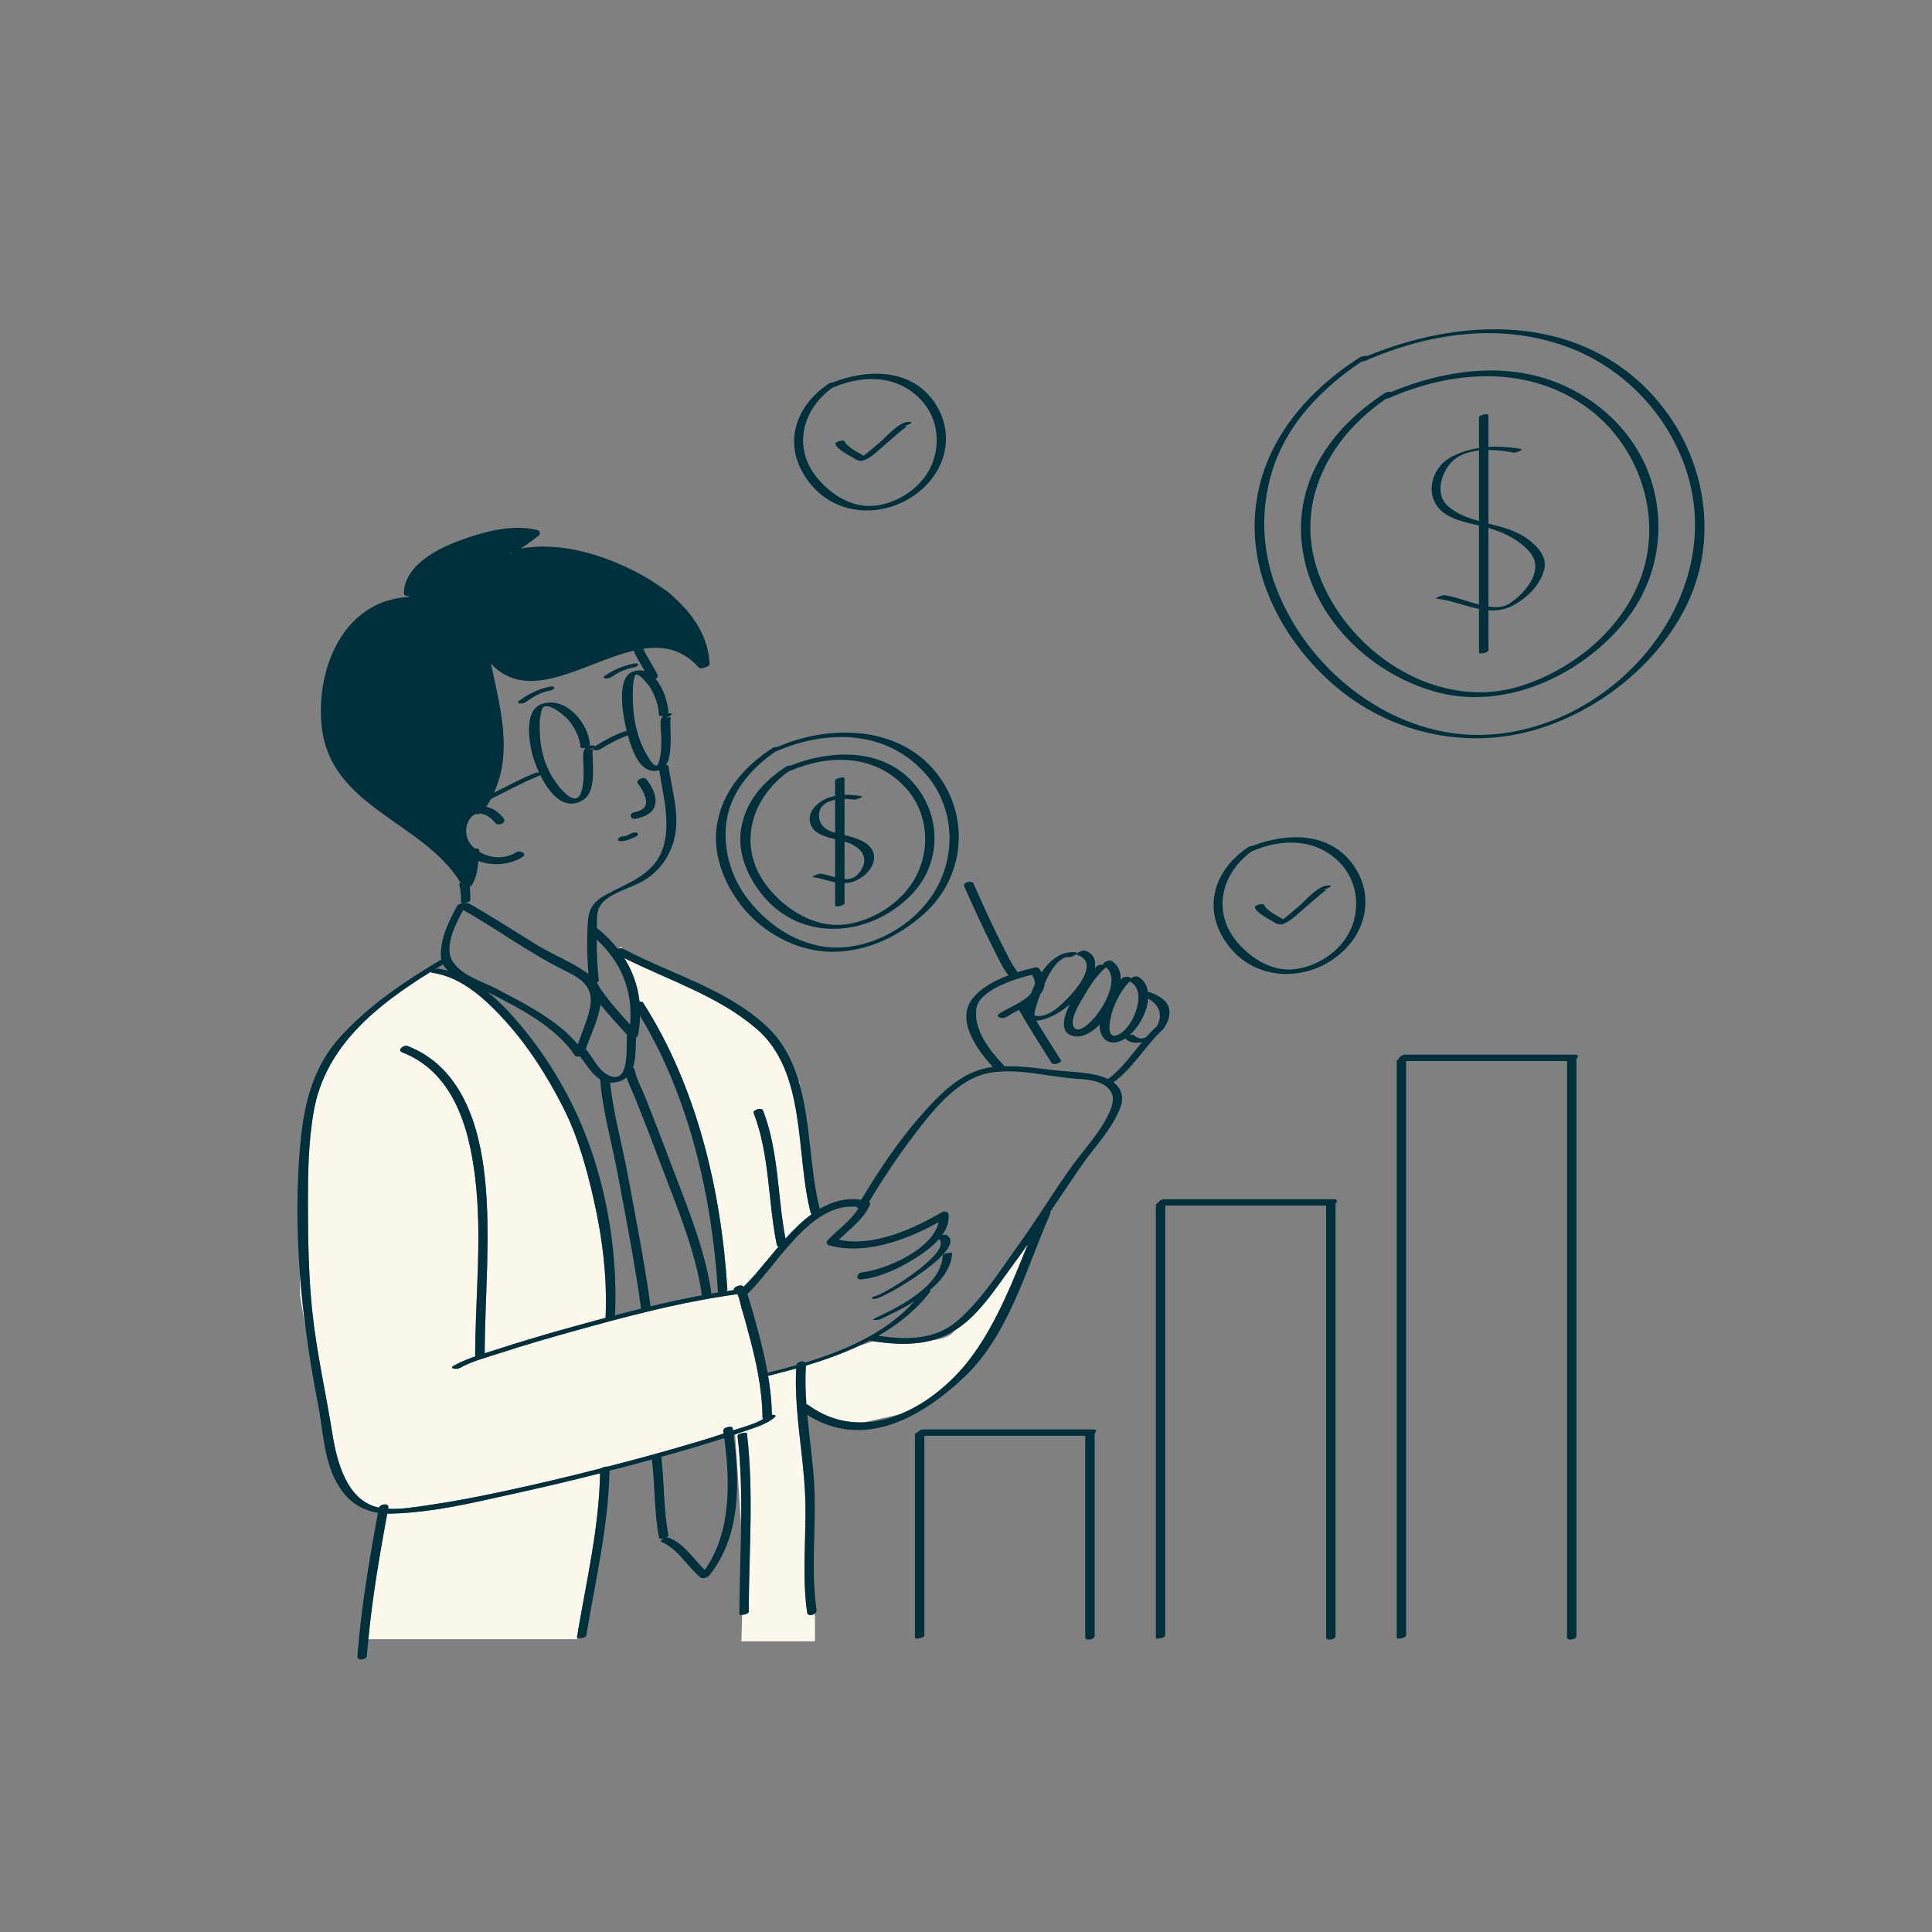
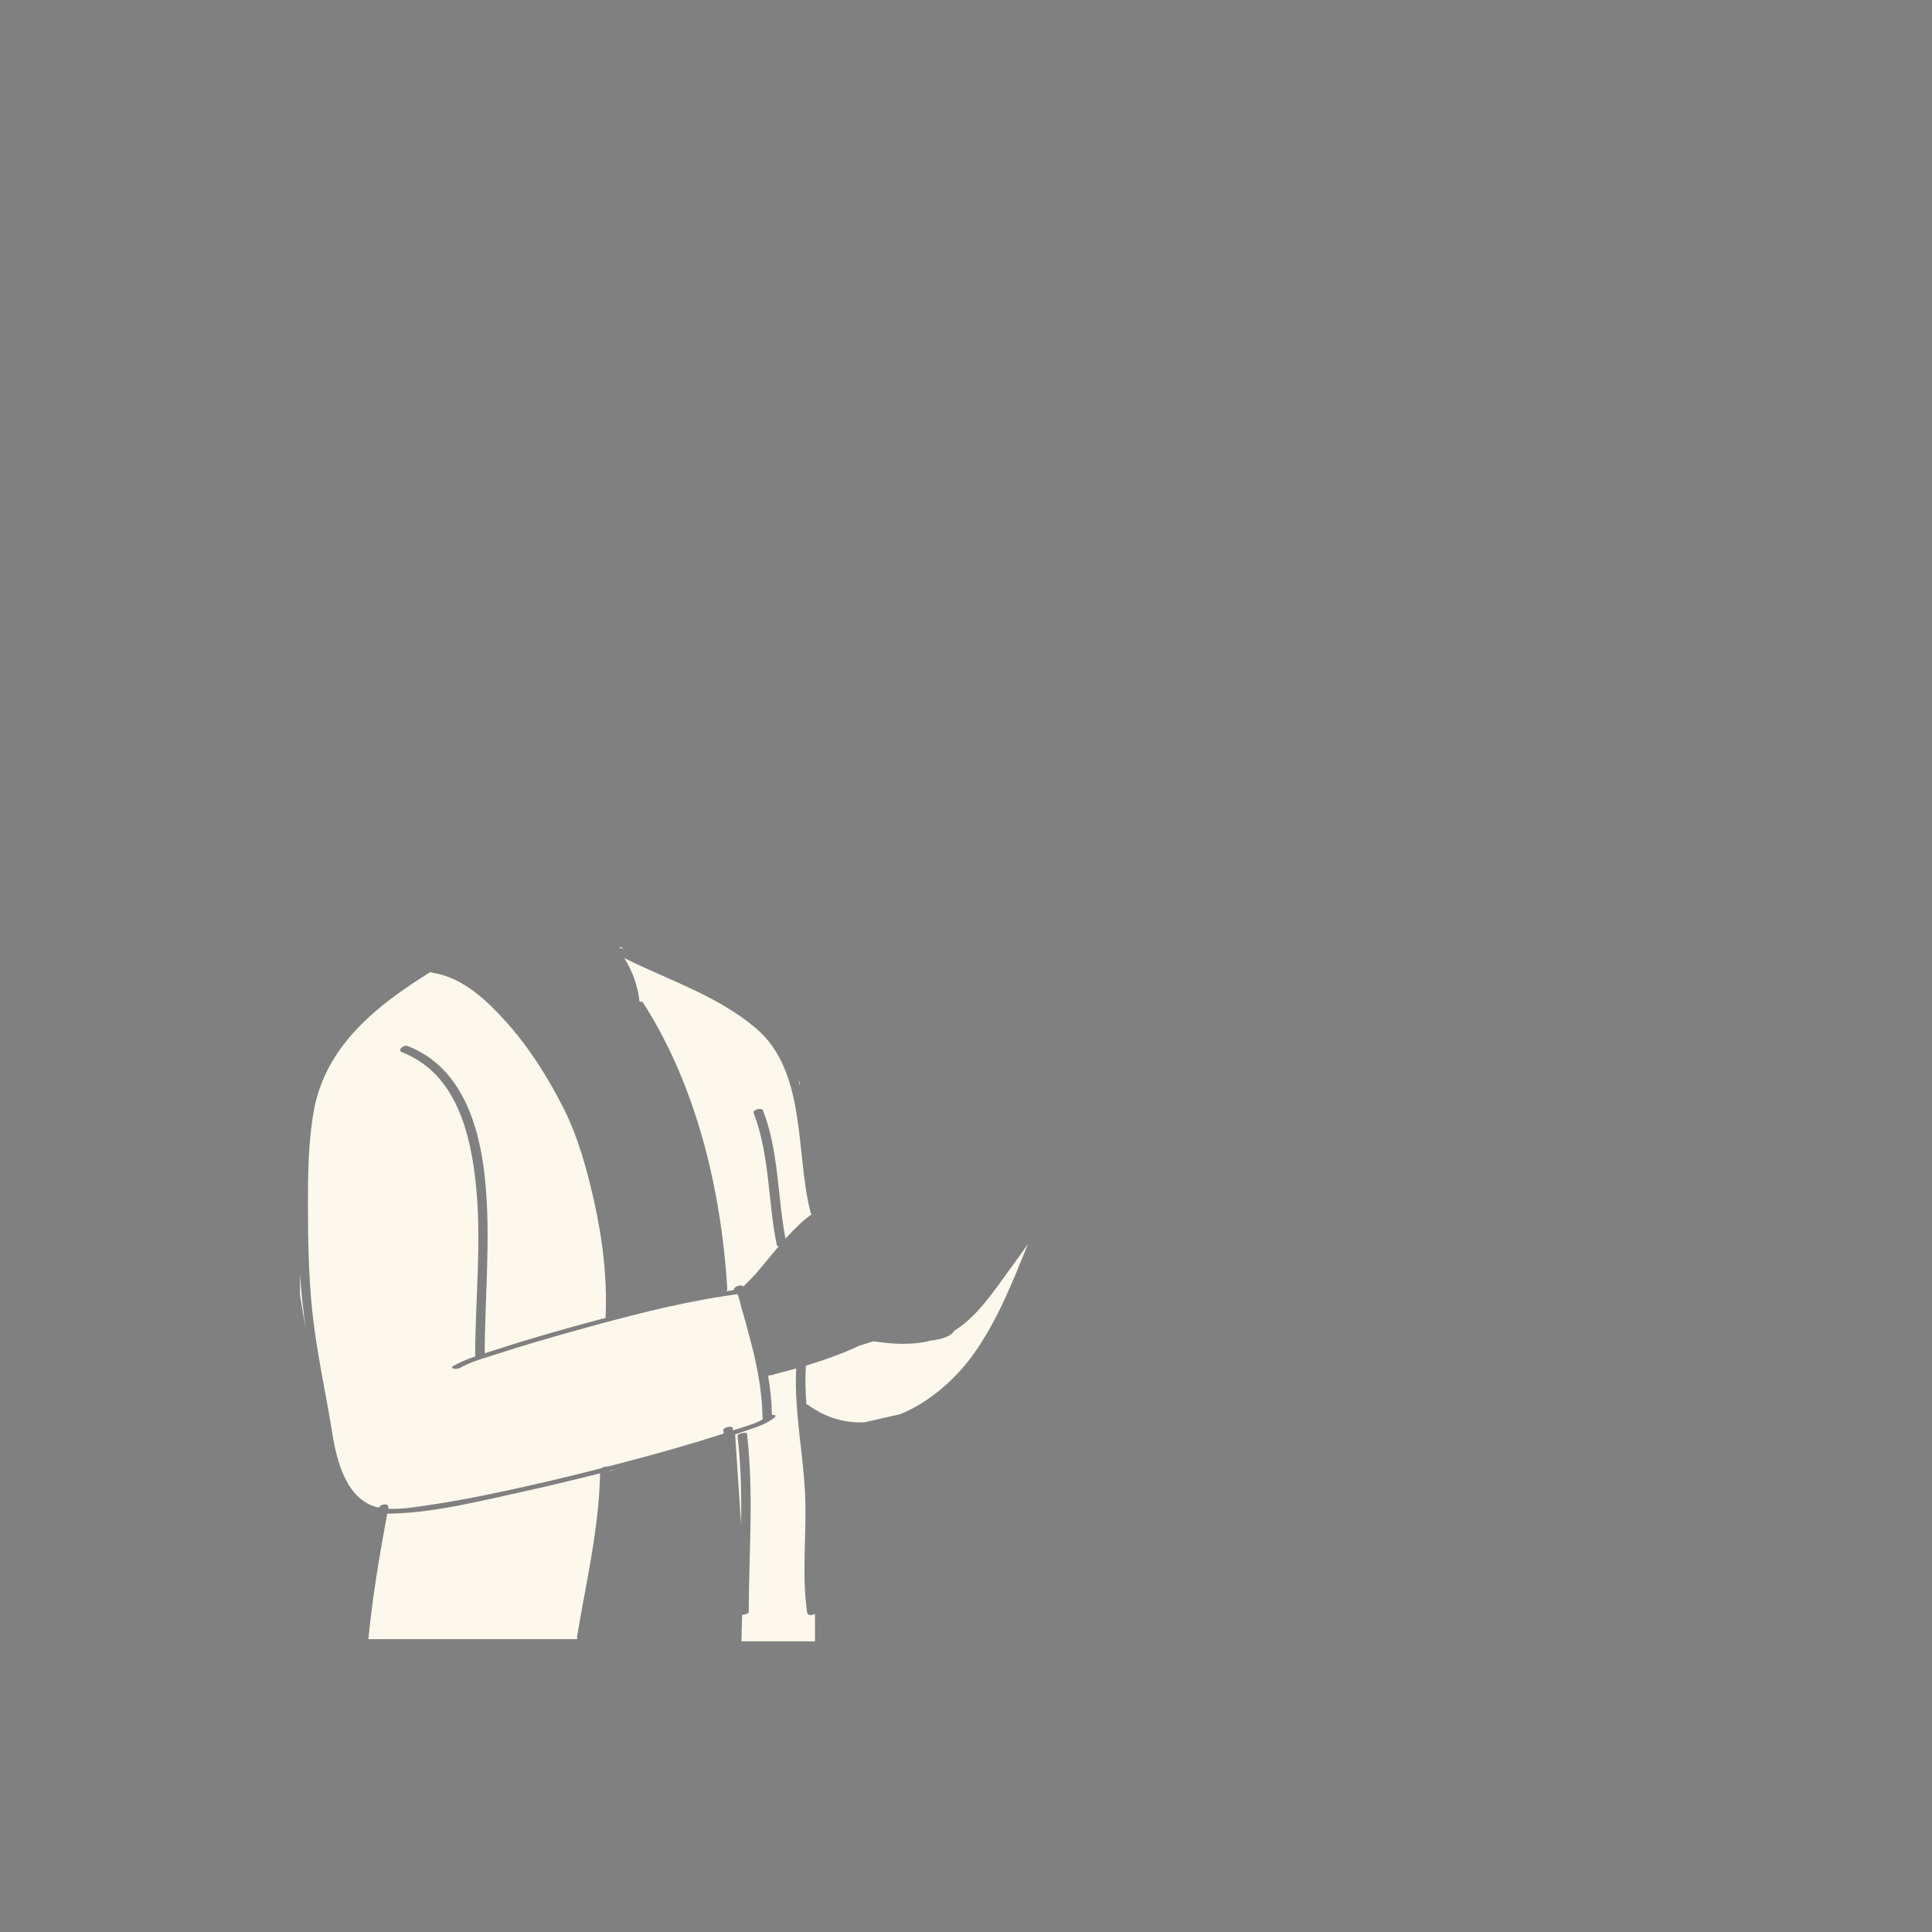
<svg xmlns="http://www.w3.org/2000/svg" version="1.1" id="Layer_1" x="0px" y="0px" width="595.28px" height="595.28px" viewBox="0 0 595.28 595.28" enable-background="new 0 0 595.28 595.28" xml:space="preserve">
  <rect x="0" y="0" width="595.28" height="595.28" fill="#808080" stroke="none" />
  <path id="color_x5F_2" fill="#fdf8ec" d="M264.665,414.672l4.413-1.399c5.986,0.886,11.984,1.271,17.746-0.214  c3.225-0.424,5.917-1.229,6.949-2.673c0.087-0.123,0.183-0.253,0.281-0.386c7.341-4.528,12.399-12.571,17.363-19.297  c1.805-2.445,3.571-4.911,5.315-7.389c-4.744,11.662-9.346,23.449-16.667,33.755c-5.592,7.873-13.753,15.039-22.751,18.682  c-3.332,0.749-7.561,1.705-11.035,2.492c-5.822,0.239-11.702-1.302-17.229-5.313c-0.169-0.123-0.373-0.185-0.589-0.208  c-0.291-3.966-0.405-7.944-0.16-11.947C253.827,419.117,259.39,417.143,264.665,414.672z M248.692,496.863  c-1.759-12.282-0.045-24.553-0.649-36.869c-0.493-10.052-2.298-20.029-2.732-30.071l-0.871-0.871l-1.819-6.67  c-1.263,0.337-2.515,0.662-3.757,0.973l-1.09,0.364h-0.359c-0.115,0.028-0.232,0.059-0.347,0.087  c-0.15,0.037-0.275,0.052-0.403,0.069c0.666,3.963,1.094,7.965,1.173,12.057c0.838-0.041,1.545,0.18,0.808,0.812  c-0.293,0.251-0.607,0.484-0.931,0.708l0.058,0.269l-0.933,0.274c-2.349,1.363-5.217,2.197-7.622,3.049  c-0.902,0.319-1.811,0.623-2.717,0.932l1.849,27.731c0.119-9.107-0.036-18.207-1.101-27.275c-0.086-0.731,2.836-1.302,2.897-0.776  c2.146,18.265,0.604,36.656,0.55,54.982c-0.001,0.514-1.183,0.862-2.036,0.936l-0.22,8.147h22.667v-7.333l-0.051-1.186  C250.253,497.802,248.833,497.846,248.692,496.863z M245.323,421.64c-0.905,0.254-1.805,0.503-2.703,0.743l1.819,6.67l0.871,0.871  C245.191,427.168,245.18,424.407,245.323,421.64z M198.148,308.951c16.54,25.807,24.081,57.855,25.95,88.168  c0.017,0.277-0.133,0.522-0.368,0.724c0.809-0.123,1.617-0.251,2.426-0.365c-0.456-0.72,1.684-1.755,2.573-1.302  c0.118,0.061,0.224,0.149,0.328,0.239l3.694-3.805c2.309-2.686,4.676-5.66,7.159-8.56c-0.296-0.058-0.514-0.201-0.565-0.451  c-2.775-13.491-2.116-27.697-7.148-40.687c-0.363-0.936,2.501-1.799,2.897-0.776c4.886,12.613,4.416,26.373,6.925,39.512  c2.542-2.817,5.217-5.451,8.082-7.545c-0.149-0.093-0.262-0.221-0.31-0.401c-4.77-18.185-1.111-43.436-16.81-56.821  c-11.824-10.082-26.907-14.831-40.636-21.681c2.577,4.081,4.176,8.591,4.701,13.424C197.521,308.572,197.96,308.657,198.148,308.951  z M246.439,333.72c0,0-0.164-0.4-0.496-1.096c0.207,0.669,0.403,1.343,0.587,2.022L246.439,333.72z M191.896,292.278  c0.3,0.159,0.606,0.309,0.908,0.465c-1.117-0.66-1.699-1.023-1.699-1.023c-0.075,0.112-0.119,0.28-0.142,0.484  C191.32,292.141,191.659,292.153,191.896,292.278z M92.439,399.053l1.721,10.323c-0.733-5.587-1.334-11.195-1.761-16.816  C92.407,396.559,92.439,399.053,92.439,399.053z M225.748,440.005c0.035,0.243,0.068,0.488,0.102,0.733  c0.141-0.048,0.282-0.092,0.422-0.141c0.063-0.022,0.134-0.043,0.198-0.065l0.636-10.813l1.333-6h5.198  c-0.666-3.756-1.539-7.483-2.536-11.223c-0.844-3.168-1.67-6.346-2.629-9.481c-0.207-0.676-0.535-2.466-1.037-3.791  c-0.099-0.121-0.16-0.26-0.171-0.415c-0.016-0.034-0.03-0.069-0.046-0.102c-0.124,0.042-0.251,0.076-0.383,0.093  c-0.303,0.041-0.605,0.094-0.909,0.137l-2.82,2.115c0,0-0.069-0.606-0.192-1.662c-15.488,2.388-30.799,6.48-45.859,10.671  c-7.7,2.143-15.383,4.369-22.985,6.838c-4.114,1.336-8.653,2.504-12.459,4.627c-0.882,0.492-3.476,0.195-1.771-0.757  c2.098-1.17,4.376-2.074,6.693-2.875c-0.081-0.132-0.128-0.292-0.127-0.485c0.053-17.115,1.957-34.232,0.336-51.334  c-1.533-16.174-5.954-35.283-22.797-41.819c-1.719-0.667,0.442-2.432,1.673-1.954c16.591,6.438,22.101,24.402,23.79,40.66  c1.872,18.015,0.007,35.969-0.064,54.003c1.168-0.373,2.332-0.735,3.474-1.106c7.901-2.567,15.875-4.917,23.881-7.129  c3.283-0.908,6.58-1.808,9.885-2.694c0.576-12.201-0.951-24.514-3.643-36.403c-2.23-9.851-4.947-19.663-9.561-28.689  c-4.767-9.327-10.49-18.393-17.523-26.186c-5.992-6.64-13.431-13.701-22.658-15.04c-0.373-0.054-0.486-0.166-0.437-0.301  c-16.581,10.244-32.561,22.816-36.108,43.062c-1.675,9.563-1.784,19.244-1.767,28.926c0.018,10.745,0.189,21.5,1.284,32.199  c1.319,12.881,4.222,25.447,6.254,38.211c1.338,8.409,4.407,20.68,14.339,22.713c0.442-1.198,3.152-1.468,2.89-0.047  c-0.023,0.128-0.047,0.256-0.07,0.384c4.049,0.225,8.29-0.506,12.212-1.074c7.674-1.109,15.296-2.581,22.879-4.198  c10.219-2.179,20.394-4.59,30.523-7.179c0.5-0.387,1.541-0.6,2.147-0.554c6.191-1.601,12.369-3.25,18.516-4.999  c5.729-1.63,11.457-3.306,17.118-5.169c-0.042-0.305-0.084-0.61-0.127-0.913C222.709,439.8,225.625,439.145,225.748,440.005z   M177.78,504.413c2.763-16.783,6.799-33.388,7.107-50.464c-8.235,2.097-16.504,4.065-24.799,5.891  c-13.003,2.861-26.583,6.278-39.965,6.54c-0.273,0.005-0.545,0.002-0.816-0.003c-2.359,12.832-4.56,25.69-5.809,38.676h64.275  l0.099-0.397C177.8,504.595,177.764,504.516,177.78,504.413z M116.196,466.09c0.088,0.021,0.168,0.039,0.25,0.058  c0.001-0.006,0.002-0.013,0.003-0.019C116.365,466.115,116.28,466.104,116.196,466.09z M187.782,453.311l2.896-0.881  c-0.965,0.253-1.927,0.515-2.893,0.765C187.784,453.233,187.783,453.272,187.782,453.311z M237.773,437.72l-0.058-0.269  c-0.28,0.192-0.576,0.369-0.875,0.543L237.773,437.72z M233.637,423.719h-5.198l-1.333,6l-0.636,10.813  c2.672-0.906,6.138-1.74,8.675-3.325c-0.126-0.131-0.208-0.3-0.21-0.523C234.879,432.276,234.392,427.978,233.637,423.719z   M223.106,401.053l2.82-2.115c-1.005,0.14-2.008,0.297-3.012,0.453C223.037,400.446,223.106,401.053,223.106,401.053z" />
-   <path id="color_x5F_1" d="M195.442,250.261c2.061-0.398,4.041-1.348,3.567-3.805c-0.362-1.88-1.312-3.48-2.428-5.011  c-0.885-1.212,1.875-2.341,2.652-1.276c1.588,2.174,3.229,4.932,2.631,7.734c-0.575,2.695-3.482,3.877-5.89,4.343  C194.179,252.594,193.608,250.616,195.442,250.261z M191.289,259.197c1.738-0.061,3.23-0.728,4.761-1.492  c0.401-0.2,0.874-0.814,0.266-1.088c-0.653-0.295-1.456-0.014-2.049,0.282c-0.548,0.273-1.207,0.686-1.836,0.708  c-0.657,0.023-1.504,0.208-1.916,0.78C190.12,258.935,190.846,259.212,191.289,259.197z M160.154,216.748  c0.683,0.08,1.497-0.142,2.049-0.549c2.08-1.536,4.305-2.84,6.877-3.323c0.51-0.095,1.468-0.302,1.675-0.88  c0.201-0.564-0.958-0.484-1.202-0.438c-3.571,0.67-6.708,2.226-9.617,4.375C159.469,216.276,159.582,216.681,160.154,216.748z   M186.542,209.038c0.683,0.073,1.494-0.147,2.049-0.549c1.898-1.373,4.035-2.291,6.326-2.778c0.507-0.108,1.462-0.291,1.678-0.868  c0.206-0.55-0.966-0.464-1.196-0.416c-3.263,0.693-6.35,1.854-9.068,3.82C185.864,208.585,185.973,208.977,186.542,209.038z   M227.249,442.431c1.065,9.068,1.22,18.168,1.101,27.275c-0.121,9.236-0.524,18.48-0.551,27.707c0,0.155,0.378,0.2,0.861,0.159  c0.854-0.074,2.035-0.421,2.036-0.936c0.054-18.326,1.596-36.718-0.55-54.982C230.084,441.129,227.163,441.7,227.249,442.431z   M343.068,333.485c2.39,1.788,3.498,4.482,1.942,8.26c-2.812,6.825-8.187,12.082-12.285,18.107c-3.058,4.495-6.075,9-9.12,13.486  c0.086,0.189,0.084,0.43-0.045,0.722c-7.381,16.786-12.717,37.246-26.444,50.233c-13.47,12.742-31.236,22.507-48.383,11.651  c0.689,7.35,1.805,14.674,2.167,22.066c0.622,12.699-1.123,25.429,0.689,38.077c0.065,0.456-0.171,0.842-0.534,1.113  c-0.802,0.602-2.223,0.646-2.363-0.337c-1.759-12.282-0.045-24.553-0.649-36.869c-0.493-10.052-2.298-20.029-2.732-30.071  c-0.12-2.755-0.131-5.516,0.013-8.283c-0.905,0.254-1.805,0.503-2.703,0.743c-1.263,0.337-2.515,0.662-3.757,0.973  c-0.483,0.122-0.97,0.246-1.449,0.364c-0.115,0.028-0.232,0.059-0.347,0.087c-0.15,0.037-0.275,0.052-0.403,0.069  c0.666,3.963,1.094,7.965,1.173,12.057c0.838-0.041,1.545,0.18,0.808,0.812c-0.293,0.251-0.607,0.484-0.931,0.708  c-0.28,0.192-0.576,0.369-0.875,0.543c-2.349,1.363-5.217,2.197-7.622,3.049c-0.902,0.319-1.811,0.623-2.717,0.932  c-0.154,0.052-0.308,0.106-0.462,0.158c1.933,14.672,2.22,31.324-7.55,43.333c-0.495,0.608-2.01,1.115-2.689,0.557  c-4.154-3.416-6.8-8.743-11.91-10.883c-0.622-0.26-0.069-0.742,0.677-1.06c-0.705,0.165-1.429,0.114-1.511-0.31  c-1.54-7.945-1.239-16.067-2.188-24.083c-3.39,0.939-6.788,1.848-10.19,2.742c-0.965,0.253-1.927,0.515-2.893,0.765  c0,0.039-0.002,0.078-0.002,0.116c-0.329,17.125-4.365,33.786-7.136,50.621c-0.107,0.651-2.291,1.128-2.774,0.724  c-0.072-0.061-0.108-0.14-0.092-0.243c2.763-16.783,6.799-33.388,7.107-50.464c-8.235,2.097-16.504,4.065-24.799,5.891  c-13.003,2.861-26.583,6.278-39.965,6.54c-0.273,0.005-0.545,0.002-0.816-0.003c-2.359,12.832-4.56,25.69-5.809,38.676  c-0.162,1.687-0.315,3.375-0.443,5.065c-0.102,1.35-3.056,1.741-2.939,0.205c1.127-14.86,3.636-29.534,6.331-44.176  c0.001-0.006,0.002-0.013,0.003-0.019c-0.084-0.014-0.169-0.024-0.253-0.039c-3.96-0.684-7.539-2.594-10.25-5.976  c-6.21-7.75-6.111-17.964-7.933-27.275c-1.517-7.756-2.82-15.587-3.854-23.462c-0.733-5.587-1.334-11.195-1.761-16.816  c-1.031-13.584-1.092-27.236,0.188-40.805c1.13-11.983,4.019-23.288,12.313-32.364c8.736-9.56,19.468-16.848,30.54-23.433  c0.145-0.086,0.337-0.148,0.547-0.191c-0.102-0.42-0.174-0.856-0.179-1.326c-0.049-5.546,2.479-10.711,5.133-15.452  c0.223-0.398,1.083-0.638,1.806-0.71c-0.414,0.012-0.723-0.063-0.723-0.245c-0.001-1.844-0.004-3.719-0.55-5.498  c-0.06-0.194,0.126-0.397,0.424-0.574c-11.617-18.997-40.306-23.146-42.812-48.396c-1.745-17.584,6.631-38.236,26.443-39.632  c0.151-0.011,0.28-0.008,0.399,0l0.065-0.324c-0.792,0.136-1.627-0.142-1.587-0.989c0.396-8.292,9.827-13.298,16.623-15.851  c7.342-2.757,16.498-5.421,24.375-3.492c0.935,0.229,1.372,1.145,0.486,1.815c-1.781,1.348-3.546,2.697-5.413,3.906  c12.136-2.186,25.259,1.868,35.907,7.434c2.506,1.31,5.016,2.832,7.404,4.555c1.813,1.128,3.398,2.465,4.785,3.918  c5.554,5.189,9.662,11.721,10.048,19.518c0.033,0.654-0.62,1.083-1.318,1.186c-0.701,0.332-1.68,0.449-2.048,0.031  c-4.927-5.591-10.783-6.663-17.037-5.731c1.199,2.722,2.949,5.167,4.311,7.813c0.299,0.58-0.019,1.106-0.53,1.435  c2.426,2.843,3.799,7.387,3.953,10.367c0.005,0.104-0.031,0.203-0.09,0.296c0.113-0.015,0.218-0.036,0.342-0.042  c1.936-0.091-0.315,1.325-1.201,1.367c2.31-0.109,1.498-0.816,1.536,1.459c0.013,0.791,0.036,1.581,0.056,2.372  c0.048,1.889,0.114,3.797-0.052,5.682c-0.141,1.597-0.375,3.629-1.334,5.059c0.405-0.007,0.713,0.082,0.744,0.301  c0.981,7.025,3.543,14.812,1.919,21.921c-1.488,6.512-5.426,11.556-11.433,14.386c-3.45,1.625-8.475,3.074-11.019,6.04  c-1.719,2.003-1.483,4.784-1.522,7.299c-0.001,0.104-0.002,0.208-0.004,0.313c0.099,0.039,0.194,0.086,0.277,0.154  c2.369,1.913,4.426,4.005,6.18,6.244c0.199-0.078,0.407-0.14,0.611-0.175c0.356-0.063,0.695-0.051,0.933,0.075  c0.3,0.159,0.606,0.309,0.908,0.465c14.262,7.381,30.731,12.019,42.851,22.94c5.229,4.711,8.311,10.554,10.288,16.94  c0.207,0.669,0.403,1.343,0.587,2.022c3.289,12.172,3.057,26.048,6.045,37.82c3.86-2.279,8.068-3.471,12.754-2.783  c5.441-9.03,11.341-17.909,18.295-25.839c5.985-6.824,12.844-14.033,22.297-15.1c-4.623-4.97-11.125-13.893-6.734-20.41  c2.427-3.602,6.928-6.086,11.523-7.814c-1.74-2.219-2.982-4.962-4.242-7.446c-3.332-6.567-6.395-13.265-9.393-19.989  c-0.534-1.197,2.334-2.04,2.898-0.776c3.051,6.841,6.122,13.697,9.583,20.343c1.205,2.312,2.359,4.852,4.027,6.883  c1.764-0.554,3.481-1.008,5.034-1.378c0.494-0.118,1.231-0.155,1.581,0.31c0.291,0.389,0.53,0.765,0.742,1.133  c2.566-3.814,6.039-6.587,10.373-6.196c1.589,0.144-0.977,1.546-1.801,1.472c-3.146-0.284-5.855,4.16-7.62,8.063  c-0.04,1.259-0.56,2.386-1.386,3.409c-0.158,0.433-0.295,0.821-0.406,1.146c-0.159,0.464-1.851,5.248-1.234,5.421  c2.122,0.596,4.333-0.556,6.056-1.714c3.149-2.117,15.365-14.211,7.078-16.946c-1.117-0.369,1.51-1.599,2.326-1.329  c2.665,0.879,3.45,2.911,2.979,5.393c0.269-0.283,0.508-0.518,0.709-0.697c0.411-0.365,1.263-0.48,1.908-0.379  c-0.151-0.772,1.782-1.648,2.615-1.147c2.011,1.21,2.825,3.323,2.79,5.799c0.151-0.161,0.294-0.334,0.45-0.488  c0.686-0.675,2.406-0.574,2.714,0.046c0.562-0.512,1.664-0.841,2.292-0.454c1.762,1.087,2.661,2.758,2.924,4.681  c0.184-0.022,0.341-0.022,0.443,0.013c2.564,0.883,5.783,2.469,6.133,5.542c0.213,1.865-0.398,3.653-1.454,5.162  c0.021,0.143-0.063,0.324-0.308,0.548c-0.23,0.212-0.454,0.433-0.679,0.651c-0.143,0.147-0.293,0.294-0.452,0.441  C352.447,323.011,348.793,329.341,343.068,333.485z M348,318.976c0.579-0.177,1.164-0.242,1.377-0.028  c1.197,1.21,2.536,1.229,3.765,0.643c0.968-1.11,1.972-2.18,3.046-3.169c0.063-0.058,0.146-0.109,0.238-0.156  c0.146-0.26,0.279-0.519,0.388-0.771c1.521-3.547-0.179-6.222-3.05-7.825C353.49,311.719,351.018,316.323,348,318.976z   M343.07,310.556c-0.481,1.232-3.119,9.898,1.179,8.382c4.618-1.629,9.439-13.093,4.304-16.262c-0.194-0.12-0.307-0.252-0.363-0.389  C345.91,304.54,344.229,307.59,343.07,310.556z M333.97,306.915c-1.079,1.864-4.905,7.69-2.891,9.853  c3.136,3.364,16.029-13.889,9.624-18.782c-0.051,0.112-0.143,0.235-0.295,0.371C337.783,300.688,335.713,303.903,333.97,306.915z   M316.521,309.787c0.014-0.056,0.03-0.114,0.045-0.17c-0.036,0.023-0.071,0.046-0.107,0.069c0.003,0.004,0.008,0.007,0.01,0.012  C316.485,309.727,316.504,309.756,316.521,309.787z M192.346,295.201c2.577,4.081,4.176,8.591,4.701,13.424  c0.475-0.054,0.913,0.031,1.102,0.325c16.54,25.807,24.081,57.855,25.95,88.168c0.017,0.277-0.133,0.522-0.368,0.724  c0.809-0.123,1.617-0.251,2.426-0.365c-0.456-0.72,1.684-1.755,2.573-1.302c0.118,0.061,0.224,0.149,0.328,0.239  c0.039,0.034,0.08,0.063,0.117,0.1c1.183-1.19,2.372-2.504,3.577-3.905c2.309-2.686,4.676-5.66,7.159-8.56  c-0.296-0.058-0.514-0.201-0.565-0.451c-2.775-13.491-2.116-27.697-7.148-40.687c-0.363-0.936,2.501-1.799,2.897-0.776  c4.886,12.613,4.416,26.373,6.925,39.512c2.542-2.817,5.217-5.451,8.082-7.545c-0.149-0.093-0.262-0.221-0.31-0.401  c-4.77-18.185-1.111-43.436-16.81-56.821C221.158,306.8,206.075,302.051,192.346,295.201z M185.019,309.536  c-0.649,4.693-3.223,9.85-4.542,13.696c2.173,2.58,3.748,6.286,6.671,7.905c0.236,0.034,0.429,0.119,0.544,0.264  c0.096,0.042,0.187,0.091,0.285,0.129c6.186,2.353,4.898-9.296,5.182-12.467c0.006-0.07,0.03-0.137,0.063-0.203  C190.477,315.84,187.6,312.778,185.019,309.536z M216.285,399.097c-0.012-0.034-0.027-0.064-0.033-0.102  c-1.969-13.72-7.767-27.271-12.613-40.162c-2.478-6.592-5.026-13.158-7.607-19.711c-0.901-2.289-2.167-4.716-2.952-7.145  c-0.924,0.785-2.142,1.344-3.807,1.546c-0.447,0.054-0.869,0.059-1.278,0.035c0.928,9.268,3.624,18.729,5.313,27.822  c2.537,13.662,5.256,27.341,7.13,41.115C205.696,401.231,210.979,400.083,216.285,399.097z M219.15,398.218  c0.019,0.131-0.004,0.255-0.049,0.373c0.748-0.13,1.494-0.267,2.242-0.389c-0.083-0.079-0.134-0.18-0.142-0.307  c-1.79-29.011-8.777-59.748-23.976-84.893c-0.046,1.89-0.23,3.815-0.596,5.781c-0.072,0.386-0.32,0.682-0.639,0.889  c-0.167,3.02,0.004,6.565-0.952,9.326c0.239,0.088,0.417,0.245,0.469,0.492c0.627,2.99,2.31,6.027,3.423,8.854  c2.58,6.553,5.138,13.115,7.607,19.711C211.369,370.959,217.18,384.492,219.15,398.218z M150.24,305.637  c2.347,1.883,4.527,3.981,6.532,6.135c7.015,7.535,12.973,16.127,17.831,25.198c10.836,20.233,15.983,45.385,14.879,68.292  c2.676-0.707,5.36-1.388,8.048-2.054c-1.874-13.751-4.584-27.41-7.121-41.05c-1.797-9.666-4.753-19.754-5.487-29.579  c-2.538-1.543-4.303-4.593-6.213-7.092c-0.071,0.007-0.141,0.009-0.211,0.009c-0.556,0.125-1.086,0.12-1.284-0.176  C171.084,316.155,160.04,310.661,150.24,305.637z M183.865,289.506c-0.005,4.173,0.125,8.376,0.646,12.493  c0.034,0.265-0.222,0.505-0.591,0.692c0.255,0.405,0.469,0.826,0.64,1.263c2.724,4.176,6.177,7.995,9.575,11.704  C195.077,305.482,191.438,296.468,183.865,289.506z M200.169,211.574c-0.107-0.165-3.98-5.31-4.595-3.254  c-0.387,1.292-0.53,2.618-0.573,3.968c-0.178,5.692,0.323,11.026,2.38,16.365c0.472,1.226,4.376,9.804,5.521,6.471  c0.933-2.716,0.89-5.645,0.818-8.486c-0.048-1.922-0.666-4.704,0.542-6.06c-0.626,0.096-1.19,0.027-1.206-0.277  C202.902,217.324,201.792,214.073,200.169,211.574z M195.237,200.49c-15.28,3.604-32.376,16.486-43.966,3.975  c2.883,13.648,6.696,27.177,0.942,39.784c4.196-2.125,8.342-4.354,12.718-6.105c0.37-0.148,0.792-0.188,1.146-0.152  c-0.563-1.217-1.021-2.377-1.371-3.357c-1.629-4.563-3.692-15.721,2.227-17.734c7.294-2.481,14.361,5.782,14.829,12.522  c0.009,0.128-0.042,0.248-0.13,0.358c0.249-0.056,0.518-0.097,0.832-0.104c0.607-0.014,0.804,0.113,0.761,0.294  c0.014-0.009,0.028-0.021,0.042-0.029c2.932-1.757,5.884-3.438,9.125-4.563c0.197-0.068,0.452-0.15,0.717-0.201  c-0.092-0.373-0.176-0.724-0.252-1.044c-0.962-4.064-2.994-15.201,2.038-17.144c1.372-0.53,2.626-0.543,3.76-0.194  C197.449,204.726,196.172,202.697,195.237,200.49z M180.442,230.402c-0.753,0.19-1.553,0.166-1.578-0.203  c-0.223-3.212-2.13-6.747-4.342-9.008c-0.935-0.957-6.654-5.87-7.636-2.372c-0.407,1.451-0.584,2.914-0.605,4.426  c-0.079,5.791,0.826,10.804,3.708,15.88c1.101,1.939,7.386,11.051,9.191,4.651c0.778-2.758,0.686-5.607,0.575-8.443  C179.687,233.543,179.391,231.473,180.442,230.402z M157.485,170.449c-0.002,0-0.005,0-0.007,0l-0.371,0.271  c0,0,0.146-0.004,0.397-0.011C157.485,170.624,157.479,170.537,157.485,170.449z M143.026,278.259  c0.246-0.01,0.457,0.003,0.601,0.041c0.347-0.049,0.688-0.021,0.957,0.131c7.149,4.027,13.995,8.535,20.997,12.805  c5.027,3.066,11.013,5.333,15.746,8.875c-0.452-4.878-0.494-9.88-0.296-14.732c0.198-4.874,1.219-7.295,5.718-9.726  c7.514-4.059,15.79-6.455,17.968-15.989c1.703-7.455-0.505-14.985-1.588-22.381c-5.559,1.743-8.298-5.632-9.664-10.713  c-2.989,1.046-5.699,2.585-8.407,4.209c-0.556,0.333-1.429,0.565-2.051,0.276c-0.328-0.152-0.344-0.386-0.232-0.608  c-0.446,0.306-1.114,0.588-1.513,0.598c2.165-0.049,1.284-0.926,1.324,1.281c0.014,0.745,0.04,1.488,0.068,2.232  c0.069,1.812,0.162,3.648-0.009,5.457c-0.278,2.938-0.99,5.636-3.841,6.951c-5.569,2.569-9.811-3.026-12.322-8.128  c-0.124,0.077-0.275,0.155-0.477,0.236c-5.08,2.034-9.854,4.708-14.755,7.119c-0.435,0.805-0.916,1.605-1.437,2.401  c2.126,0.405,3.993,1.709,5.431,3.656c0.931,1.26-1.813,2.435-2.644,1.31c-1.066-1.444-2.88-2.752-4.64-2.88  c-0.454,0.162-1.008,0.235-1.44,0.194c-0.651,0.242-1.262,0.701-1.781,1.459c-1.541,2.251-1.453,5.526,0.226,7.712  c0.396,0.517,0.847,0.988,1.34,1.414c0.729-0.117,1.43,0.031,1.367,0.608c-0.013,0.121-0.021,0.24-0.034,0.36  c3.376,2.09,7.972,2.371,11.356,0.208c1.242-0.793,3.602,0.376,1.951,1.431c-3.82,2.44-9.258,2.88-13.548,1.177  c-0.217,2.615-0.544,5.138-2.025,7.48c-0.127,0.201-0.374,0.383-0.666,0.527c0.209,1.32,0.217,2.671,0.217,4.008  C144.924,277.796,143.864,278.17,143.026,278.259z M139.392,296.098c2.751,4.524,9.225,6.259,13.711,8.633  c8.621,4.563,18.484,9.402,24.919,17.061c1.266-3.711,2.919-7.323,3.731-11.155c1.363-6.438-2.407-8.971-7.662-11.556  c-10.903-5.364-20.777-12.704-31.339-18.695C140.229,284.941,136.799,291.833,139.392,296.098z M133.932,298.699  c0.445-0.165,0.898-0.273,1.125-0.241c1.024,0.149,2.027,0.366,3.012,0.635c-0.634-0.581-1.176-1.221-1.566-1.946  C135.646,297.659,134.789,298.175,133.932,298.699z M205.86,446.864c5.729-1.63,11.457-3.306,17.118-5.169  c-0.042-0.305-0.084-0.61-0.127-0.913c-0.141-0.981,2.774-1.637,2.897-0.776c0.035,0.243,0.068,0.488,0.102,0.733  c0.141-0.048,0.282-0.092,0.422-0.141c0.063-0.022,0.134-0.043,0.198-0.065c2.672-0.906,6.138-1.74,8.675-3.325  c-0.126-0.131-0.208-0.3-0.21-0.523c-0.056-4.408-0.543-8.707-1.298-12.965c-0.666-3.756-1.539-7.483-2.536-11.223  c-0.844-3.168-1.67-6.346-2.629-9.481c-0.207-0.676-0.535-2.466-1.037-3.791c-0.099-0.121-0.16-0.26-0.171-0.415  c-0.016-0.034-0.03-0.069-0.046-0.102c-0.124,0.042-0.251,0.076-0.383,0.093c-0.303,0.041-0.605,0.094-0.909,0.137  c-1.005,0.14-2.008,0.297-3.012,0.453c-15.488,2.388-30.799,6.48-45.859,10.671c-7.7,2.143-15.383,4.369-22.985,6.838  c-4.114,1.336-8.653,2.504-12.459,4.627c-0.882,0.492-3.476,0.195-1.771-0.757c2.098-1.17,4.376-2.074,6.693-2.875  c-0.081-0.132-0.128-0.292-0.127-0.485c0.053-17.115,1.957-34.232,0.336-51.334c-1.533-16.174-5.954-35.283-22.797-41.819  c-1.719-0.667,0.442-2.432,1.673-1.954c16.591,6.438,22.101,24.402,23.79,40.66c1.872,18.015,0.007,35.969-0.064,54.003  c1.168-0.373,2.332-0.735,3.474-1.106c7.901-2.567,15.875-4.917,23.881-7.129c3.283-0.908,6.58-1.808,9.885-2.694  c0.576-12.201-0.951-24.514-3.643-36.403c-2.23-9.851-4.947-19.663-9.561-28.689c-4.767-9.327-10.49-18.393-17.523-26.186  c-5.992-6.64-13.431-13.701-22.658-15.04c-0.373-0.054-0.486-0.166-0.437-0.301c-16.581,10.244-32.561,22.816-36.108,43.062  c-1.675,9.563-1.784,19.244-1.767,28.926c0.018,10.745,0.189,21.5,1.284,32.199c1.319,12.881,4.222,25.447,6.254,38.211  c1.338,8.409,4.407,20.68,14.339,22.713c0.442-1.198,3.152-1.468,2.89-0.047c-0.023,0.128-0.047,0.256-0.07,0.384  c4.049,0.225,8.29-0.506,12.212-1.074c7.674-1.109,15.296-2.581,22.879-4.198c10.219-2.179,20.394-4.59,30.523-7.179  c0.5-0.387,1.541-0.6,2.147-0.554C193.535,450.262,199.713,448.613,205.86,446.864z M223.166,443.089  c-4.103,1.338-8.233,2.594-12.376,3.799c-2.336,0.68-4.685,1.324-7.027,1.983c0.955,8.029,0.65,16.165,2.192,24.123  c0.067,0.344-0.278,0.655-0.75,0.871c0.404-0.103,0.788-0.136,1.015-0.041c4.721,1.978,7.368,6.439,10.931,9.892  C225.324,472.141,224.954,456.737,223.166,443.089z M277.314,435.751c8.999-3.643,17.159-10.809,22.751-18.682  c7.321-10.307,11.923-22.093,16.667-33.755c-1.744,2.479-3.511,4.944-5.315,7.389c-4.964,6.726-10.022,14.769-17.363,19.297  c-0.828,0.511-1.678,0.989-2.567,1.403c-1.533,0.713-3.089,1.25-4.662,1.656c-5.762,1.485-11.76,1.1-17.746,0.214  c-0.189-0.028-0.378-0.054-0.567-0.083c-0.244-0.037-0.394-0.104-0.481-0.188c-1.106,0.581-2.228,1.138-3.365,1.671  c-5.275,2.471-10.838,4.445-16.364,6.103c-0.245,4.003-0.13,7.98,0.16,11.947c0.216,0.023,0.419,0.085,0.589,0.208  c5.527,4.011,11.407,5.552,17.229,5.313C270.018,438.089,273.732,437.201,277.314,435.751z M342.497,336.781  c-1.737-3.634-6.927-4.157-10.431-4.37c-8.904-0.542-18.338-3.445-27.249-1.828c-10.037,1.821-17.869,12.133-23.689,19.819  c-4.833,6.381-9.238,13.054-13.367,19.907c0.3,0.219,0.469,0.546,0.264,0.99c-2.063,4.478-6.13,7.309-9.544,10.705  c10.525,2.25,22.889-3.323,31.694-8.48c0.773-0.453,2.064-0.233,2.122,0.79c0.132,2.36-0.716,4.472-2.065,6.346  c0.549-0.195,1.122-0.302,1.413-0.131c6.877,4.021-17.664,18.57-21.602,19.587c-1.684,0.434-1.908-0.383-0.22-0.819  c3.35-0.864,23.757-13.652,19.496-17.495c-2.161,2.487-5.116,4.506-7.585,6.062c-4.825,3.038-10.588,5.72-16.319,6.341  c-1.971,0.214-1.401-2.015,0.238-2.192c7.116-0.771,21.78-7.023,23.531-15.41c-9.925,5.462-22.795,10.26-33.826,7.062  c-0.649-0.188-0.835-0.971-0.391-1.457c3.047-3.328,7.111-5.963,9.488-9.824c-0.276-0.09-0.439-0.261-0.382-0.531  c-14.389-1.545-24.622,18.043-33.784,26.855c0.179,0.565,0.319,1.111,0.445,1.506c1.09,3.415,2.028,6.875,2.951,10.338  c1.106,4.149,2.09,8.275,2.827,12.438c0.101-0.034,0.188-0.07,0.308-0.099c2.791-0.684,5.663-1.431,8.558-2.256  c0.138-1.101,2.064-1.525,2.72-0.802c12.489-3.787,25.121-9.304,33.63-18.875c-3.619,2.277-7.435,4.107-10.418,5.508  c-0.652,0.306-3.383,0.488-1.654-0.323c7.404-3.476,20.267-9.813,20.821-19.244c0.048-0.822,2.919-1.142,2.897-0.776  c-0.266,4.521-3.194,8.353-7.045,11.54c0.304,0.01,0.491,0.059,0.429,0.142c-4.276,5.695-9.862,10.169-16.106,13.768  c8.694,1.292,17.581,1.35,24.565-4.798c7.458-6.564,12.976-15.405,18.754-23.412c5.752-7.969,10.793-16.454,16.562-24.386  c3.528-4.853,7.817-9.401,10.568-14.771C342.153,342.154,343.614,339.118,342.497,336.781z M351.865,321.101  c-1.877,0.446-3.754,0.245-5.162-1.131c-0.795,0.521-1.609,0.895-2.416,1.078c-3.839,0.87-5.608-2.179-5.447-5.383  c-2.352,2.39-5.018,3.916-7.424,3.655c-4.85-0.526-4.16-5.026-1.811-9.829c-3.241,2.76-7.005,4.796-10.328,5.013  c2.481,4.119,5.086,8.165,7.638,12.239c0.38,0.608-2.353,1.648-2.898,0.776c-3.398-5.426-6.891-10.804-10.056-16.372  c-1.453,0.809-2.878,1.563-4.042,2.297c-1.129,0.712-3.557-0.168-1.895-1.218c2.708-1.709,7.448-3.506,9.661-6.132  c0.354-0.951,0.753-1.902,1.195-2.835c0.027-0.896-0.247-1.873-0.931-2.949c-5.562,1.41-16.366,4.775-17.148,10.6  c-0.86,6.396,4.217,12.901,8.401,17.249c0.118,0.123,0.18,0.249,0.194,0.373c4.618-0.1,9.197,0.423,13.794,1.037  c4.787,0.64,9.859,0.6,14.564,1.66c1.304,0.294,2.535,0.708,3.628,1.244C345.531,329.419,348.562,325.105,351.865,321.101z   M519.731,186.346c-8.63,17.854-26.212,31.98-44.988,38.002c-22.938,7.356-47.882,1.487-65.565-14.904  c-13.593-12.6-23.442-30.634-22.56-49.596c1.012-21.735,14.809-38.55,32.573-49.865c0.348-0.222,1.569-0.402,2.188-0.329  c27.003-11.104,59.987-13.019,83.18,7.503C523.896,134.268,531.175,162.674,519.731,186.346z M517.834,140.283  c-6.407-14.994-18.74-27.151-34.002-33.044c-20.789-8.027-43.252-4.794-63.266,3.978c-0.221,0.097-0.615,0.159-1.016,0.181  c-11.804,7.882-22.326,18.463-27.04,32.125c-3.953,11.458-3.978,23.917-0.075,35.409c9.236,27.195,37.042,49.306,66.533,47.406  C500.018,223.692,534.881,180.175,517.834,140.283z M508.734,147.93c4.778,14.859,1.879,31.228-7.961,43.427  c-13.625,16.893-37.289,27.869-58.887,21.685c-19.397-5.554-36.602-21.879-40.306-42.216c-3.859-21.183,7.934-38.695,25.275-49.794  c0.41-0.263,1.168-0.336,1.708-0.238c15.837-6.547,34.043-9.413,50.445-3.173C492.731,122.839,504.188,133.787,508.734,147.93z   M487.85,124.773c-18.135-12.396-40.646-10.526-60.012-2.074c-0.251,0.109-0.519,0.162-0.772,0.172  c-18.513,12.615-29.082,33.817-20.036,55.809c9.566,23.256,36.605,40.77,61.9,32.579c19.93-6.454,38.064-23.792,39.17-45.648  C508.909,149.596,501.115,133.842,487.85,124.773z M475.693,175.864c-1.469,4.772-5.316,8.51-9.673,10.765  c-2.452,1.27-4.928,1.585-7.414,1.406c0,4.092,0,8.183,0,12.275c0,0.874-2.898,1.31-2.898,0.776c0-4.485,0-8.971,0-13.456  c-4.391-0.877-8.8-2.756-13.159-3.179c-0.681-0.066,1.737-1.131,2.396-1.067c2.895,0.281,6.887,1.9,10.763,2.896  c0-8.125,0-16.251,0-24.376c-3.416-0.787-7.218-1.539-10.204-3.435c-6.912-4.388-5.151-14.149,1.804-17.746  c2.653-1.372,5.49-2.233,8.4-2.69c0-3.135,0-6.271,0-9.406c0-0.874,2.898-1.31,2.898-0.776c0,3.286,0,6.573,0,9.859  c3.396-0.228,6.844,0.041,10.179,0.674c0.729,0.139-1.746,1.191-2.396,1.067c-2.311-0.439-5.041-0.803-7.782-0.809  c0,7.555,0,15.11,0,22.665c4.214,1.067,8.472,2.124,12.011,4.71C473.696,168.266,476.987,171.655,475.693,175.864z M455.708,160.542  c0-7.251,0-14.501,0-21.752c-3.306,0.354-6.414,1.401-8.568,3.701c-3.144,3.356-5.035,9.877-1.046,13.413  C448.835,158.333,452.195,159.566,455.708,160.542z M471.24,169.973c-3.264-3.73-7.91-5.934-12.634-7.312c0,7.719,0,15.438,0,23.158  c0,0.353,0,0.707,0,1.06c2.409,0.355,4.646,0.252,6.379-0.858C469.791,182.938,476.225,175.671,471.24,169.973z M228.212,278.752  c-5.22-6.851-8.637-15.505-7.356-24.242c1.553-10.588,8.489-18.405,17.23-24.062c0.24-0.155,0.899-0.291,1.488-0.336  c1.92-0.804,3.863-1.551,5.86-2.147c15.541-4.644,34.052-2.643,44.093,11.526c9.371,13.222,7.372,31.02-4.656,41.941  c-7.859,7.136-17.828,11.86-28.548,11.832C245.53,293.236,234.69,287.256,228.212,278.752z M229.67,276.023  c6.098,8.518,15.917,15.323,26.635,15.881c12.041,0.627,24.882-6.446,31.353-16.713c7.246-11.498,6.556-26.693-2.677-36.974  c-11.913-13.267-30.048-13.517-45.574-6.81c-0.142,0.061-0.293,0.108-0.447,0.141c-7.671,5.307-14.222,12.866-15.236,22.487  C222.906,261.792,225.132,269.685,229.67,276.023z M234.852,275.69c-4.532-5.584-7.655-12.871-6.524-20.196  c1.321-8.554,6.881-14.716,13.935-19.324c0.312-0.204,0.824-0.295,1.29-0.286c12.817-5.098,29.227-5.494,38.641,6.267  c8.077,10.09,7.663,24.354-1.507,33.673C268.014,288.702,246.951,290.601,234.852,275.69z M236.823,273.682  c5.648,6.96,14.767,12.454,24.064,11.091c8.039-1.179,16.283-6.3,20.563-13.342c5.505-9.059,4.775-20.965-2.561-28.872  c-9.426-10.159-23.329-10.236-35.424-5.053c-0.123,0.053-0.25,0.088-0.378,0.116C230.967,246.166,226.892,261.444,236.823,273.682z   M250.271,255.008c-2.324-3.816,0.862-7.442,4.296-8.921c0.878-0.378,1.802-0.65,2.749-0.841c0-1.558,0-3.116,0-4.674  c0-0.874,2.897-1.31,2.897-0.776c0,1.707,0,3.414,0,5.121c1.789-0.064,3.591,0.098,5.286,0.402c0.725,0.13-1.744,1.185-2.396,1.067  c-0.843-0.151-1.845-0.238-2.89-0.237c0,3.718,0,7.437,0,11.154c3.675,0.91,7.939,2.18,8.904,5.529  c1.175,4.079-3.086,8.002-6.771,8.99c-0.728,0.195-1.436,0.285-2.133,0.306c0,2.043,0,4.086,0,6.13c0,0.874-2.897,1.31-2.897,0.776  c0-2.394,0-4.788,0-7.181c-2.257-0.449-4.472-1.303-6.867-1.581c-0.692-0.08,1.738-1.144,2.396-1.067  c1.415,0.164,2.944,0.692,4.471,1.114c0-3.917,0-7.834,0-11.751C254.456,257.859,251.484,257,250.271,255.008z M260.213,259.303  c0,3.754,0,7.508,0,11.262c0,0.101,0,0.202,0,0.303c1.819,0.109,3.521-0.406,4.885-2.443c2.429-3.629,0.988-6.486-2.784-8.361  C261.727,259.772,261.007,259.528,260.213,259.303z M252.391,251.962c0.308,2.383,1.993,3.682,4.186,4.393  c0.232,0.075,0.479,0.148,0.739,0.221c0-3.384,0-6.769,0-10.153C254.413,246.999,251.953,248.574,252.391,251.962z M249.88,149.308  c-9.031-10.898-5.739-23.691,5.615-31.202c0.285-0.188,0.74-0.284,1.172-0.292c9.752-3.823,22.209-4.413,29.72,4.181  c7.029,8.043,6.656,19.147-0.5,26.965C276.386,159.339,259.241,160.604,249.88,149.308z M251.84,147.305  c4.053,4.892,10.237,8.955,16.858,8.578c6.918-0.394,14.281-4.881,17.626-11.102c3.742-6.958,2.947-15.856-2.633-21.671  c-7.303-7.61-17.665-7.682-26.937-3.751c-0.085,0.036-0.173,0.065-0.262,0.089C247.221,126.095,244.057,137.912,251.84,147.305z   M257.395,136.761c-0.111-0.375,0.727-0.665,0.938-0.753c0.041-0.017,0.083-0.034,0.124-0.051c0.705-0.293,1.674-0.241,1.83,0.033  c0.002-0.001,0.004-0.003,0.006-0.005c0.468,1.585,3.981,3.402,5.829,4.445c0.554-0.427,1.102-0.862,1.639-1.311  c1.196-0.999,2.379-2.013,3.56-3.03c2.063-1.778,6.075-6.703,9.336-6.043c0.864,0.175-1.667,1.303-2.371,1.16  c1.808,0.366,1.787-0.444,0.212,0.847c-0.522,0.428-1.043,0.859-1.558,1.296c-1.411,1.199-2.809,2.413-4.215,3.617  c-1.788,1.529-3.637,3.432-5.749,4.524c-1.497,0.774-2.444,0.663-3.789-0.23C261.736,140.299,257.922,138.544,257.395,136.761z   M265.709,140.737C265.369,140.871,265.253,141.051,265.709,140.737L265.709,140.737z M415.625,264.815  c7.03,8.043,6.657,19.147-0.499,26.965c-9.501,10.379-26.647,11.643-36.008,0.348c-9.031-10.898-5.738-23.69,5.615-31.202  c0.285-0.188,0.74-0.284,1.173-0.292C395.658,256.812,408.115,256.222,415.625,264.815z M412.93,265.93  c-7.303-7.609-17.665-7.682-26.938-3.751c-0.086,0.037-0.174,0.065-0.262,0.089c-9.271,6.648-12.436,18.465-4.652,27.857  c4.054,4.892,10.238,8.955,16.859,8.577c6.917-0.394,14.281-4.881,17.625-11.101C419.305,280.643,418.509,271.745,412.93,265.93z   M407.523,274.027c1.807,0.367,1.788-0.445,0.213,0.846c-0.522,0.429-1.044,0.859-1.559,1.297c-1.411,1.199-2.809,2.413-4.216,3.617  c-1.787,1.529-3.638,3.432-5.749,4.524c-1.497,0.774-2.443,0.663-3.789-0.23c-1.45-0.962-5.264-2.716-5.791-4.499  c-0.111-0.375,0.727-0.666,0.938-0.753c0.041-0.017,0.082-0.034,0.123-0.051c0.705-0.293,1.675-0.241,1.83,0.033  c0.002-0.001,0.004-0.003,0.006-0.005c0.47,1.585,3.98,3.402,5.829,4.444c0.555-0.426,1.102-0.861,1.639-1.31  c1.196-0.999,2.38-2.012,3.561-3.029c2.063-1.777,6.076-6.705,9.336-6.043C410.759,273.042,408.227,274.17,407.523,274.027z   M394.945,283.557C394.607,283.69,394.492,283.871,394.945,283.557L394.945,283.557z M485.293,324.965c-17.489,0-34.979,0-52.467,0  c-0.827,0-1.828,0.807-1.919,1.384c-0.323,0.159-0.552,0.358-0.552,0.593c0,59.242,0,118.484,0,177.726  c0,0.487,2.898,0.065,2.898-0.776c0-58.991,0-117.982,0-176.973c16.521,0,33.043,0,49.563,0c0,59.175,0,118.35,0,177.524  c0,1.3,2.908,0.712,2.908-0.326c0-59.242,0-118.484,0-177.726c0-0.049-0.012-0.091-0.02-0.135  C486.313,325.689,486.486,324.965,485.293,324.965z M411.071,369.499c-17.489,0-34.979,0-52.467,0c-0.744,0-1.628,0.653-1.866,1.204  c-0.353,0.162-0.605,0.372-0.605,0.619c0,44.449,0,88.897,0,133.346c0,0.487,2.898,0.065,2.898-0.776c0-44.146,0-88.293,0-132.439  c16.521,0,33.044,0,49.564,0c0,44.331,0,88.66,0,132.991c0,1.3,2.908,0.712,2.908-0.326c0-44.449,0-88.897,0-133.346  c0,0,0,0,0-0.001C412.094,370.207,412.251,369.499,411.071,369.499z M336.85,440.422c-17.489,0-34.979,0-52.468,0  c-0.599,0-1.286,0.423-1.657,0.875c-0.458,0.171-0.813,0.411-0.813,0.705c0,20.889,0,41.777,0,62.666  c0,0.487,2.897,0.065,2.897-0.776c0-20.505,0-41.011,0-61.516c16.521,0,33.042,0,49.564,0c0,20.689,0,41.378,0,62.067  c0,1.3,2.908,0.712,2.908-0.326c0-20.808,0-41.615,0-62.422C337.872,441.131,338.03,440.422,336.85,440.422z" fill="#00303c" />
</svg>